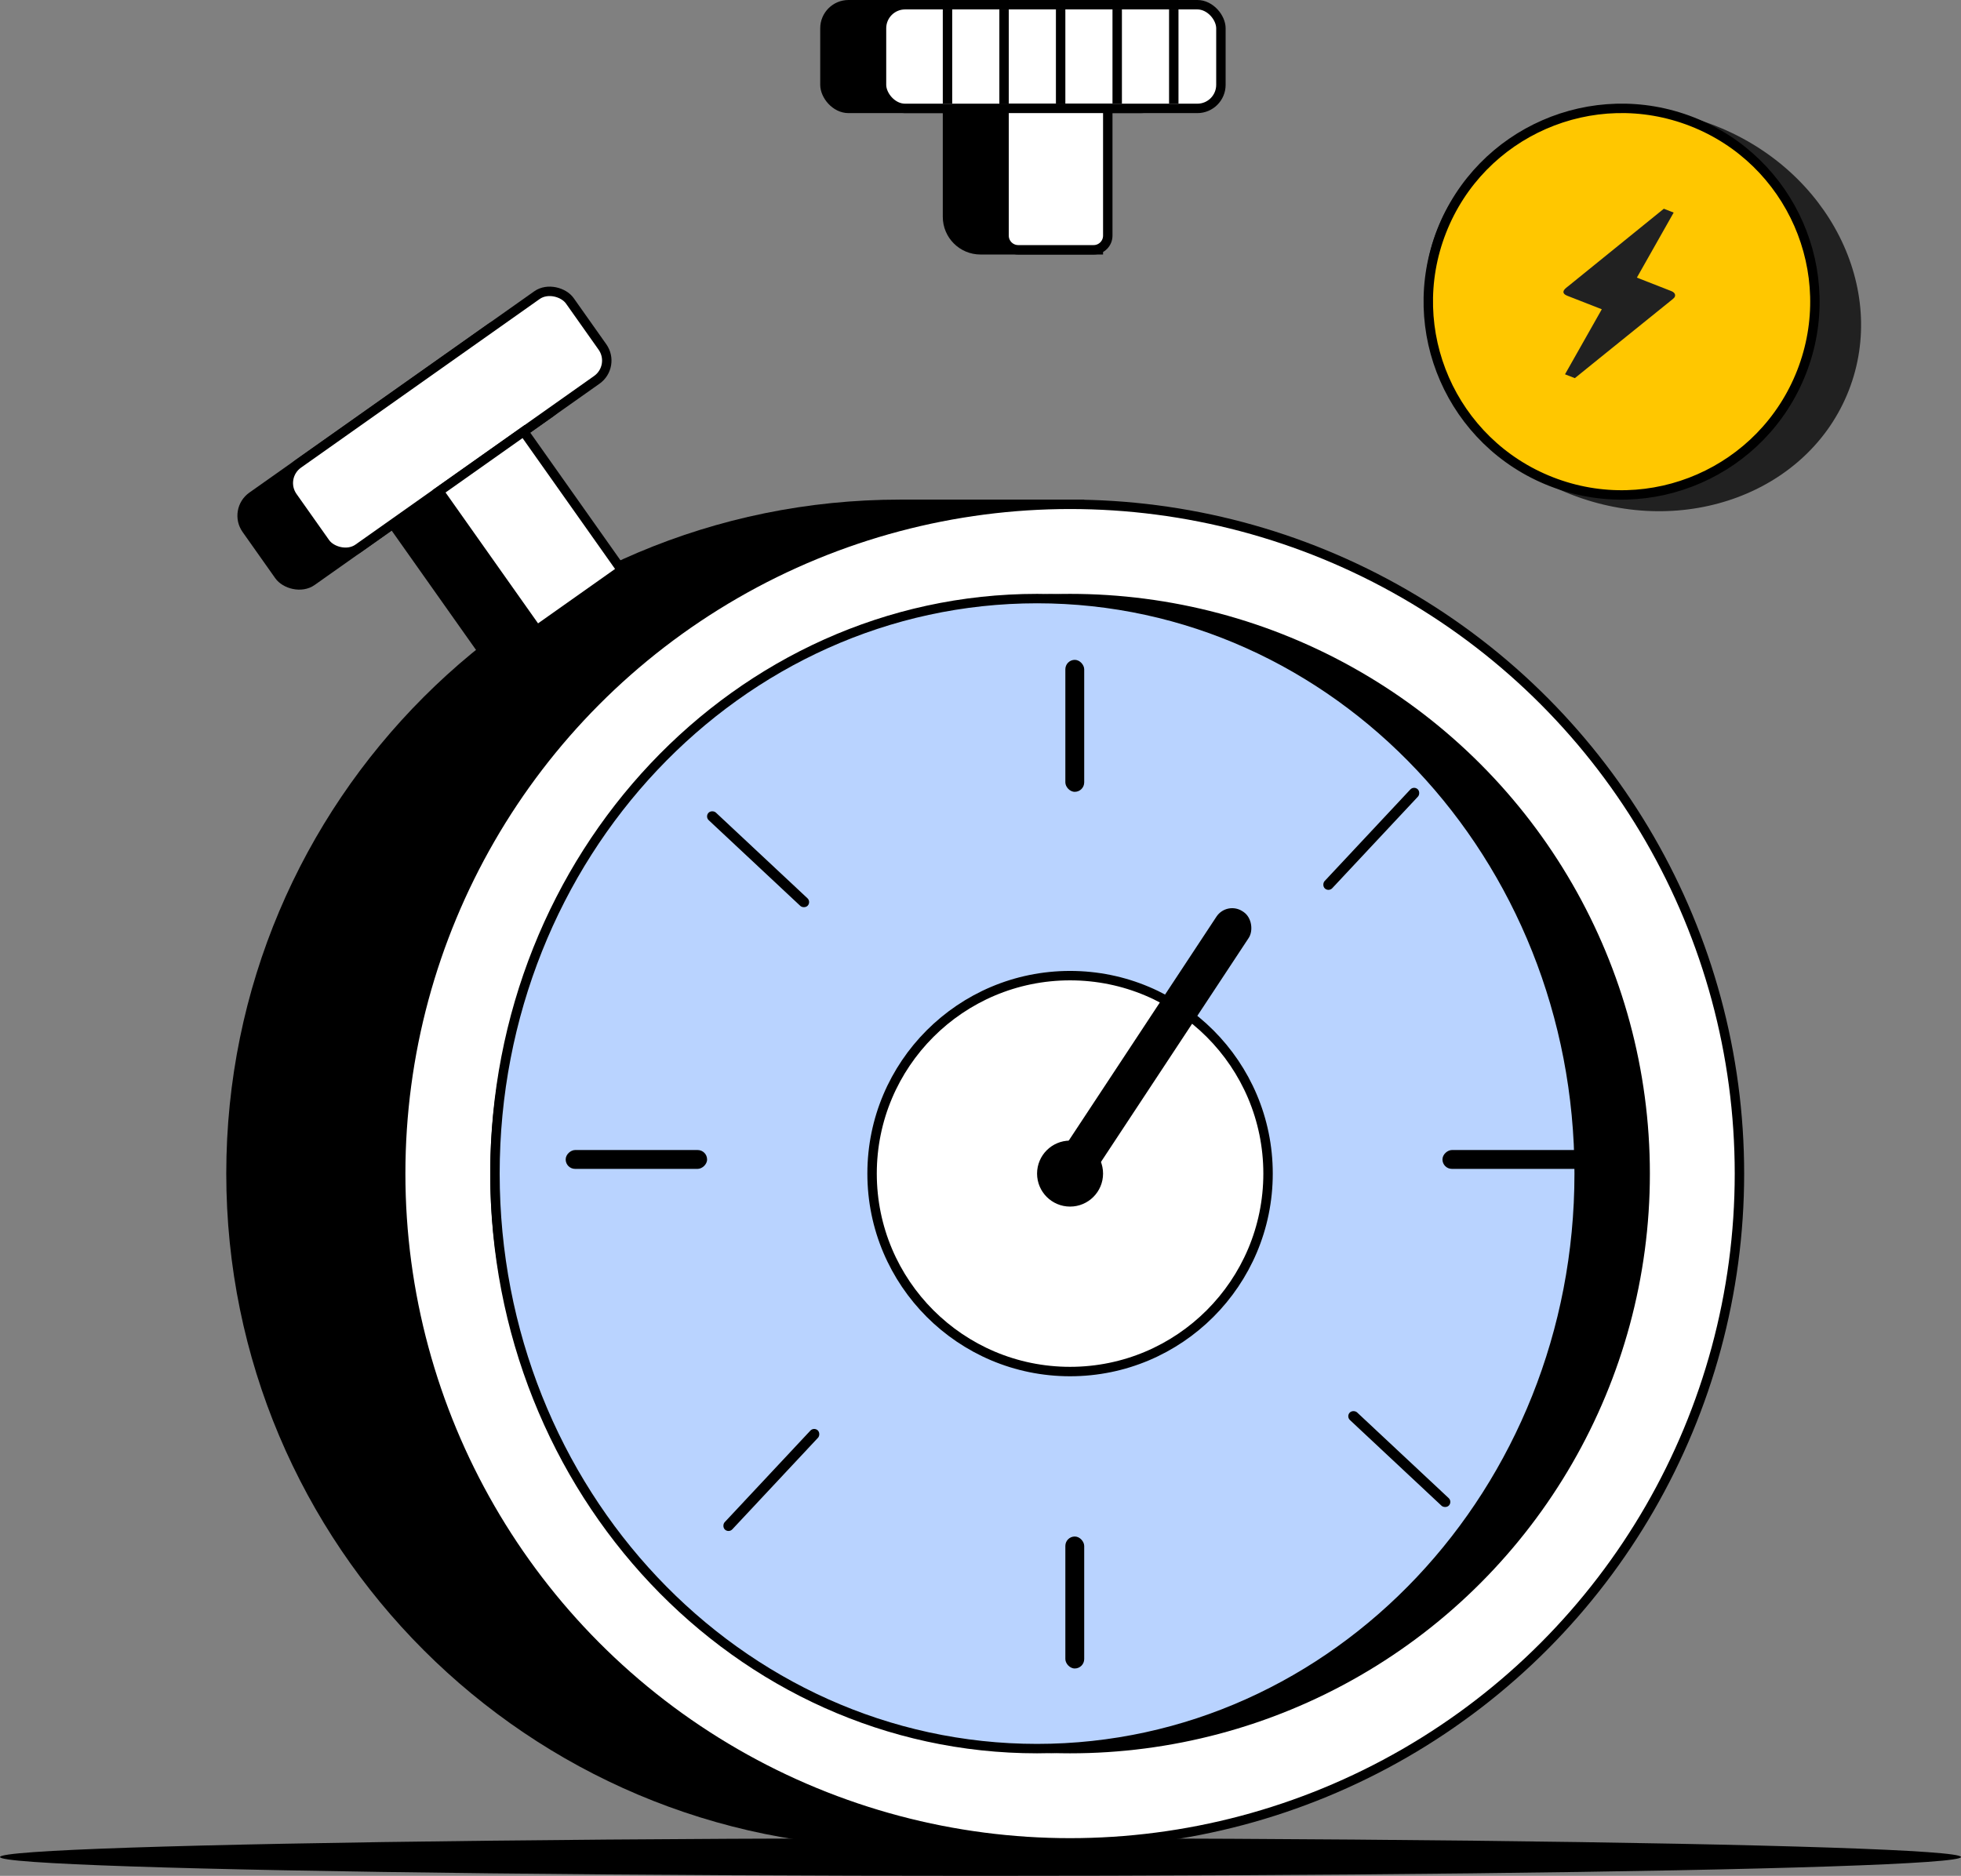
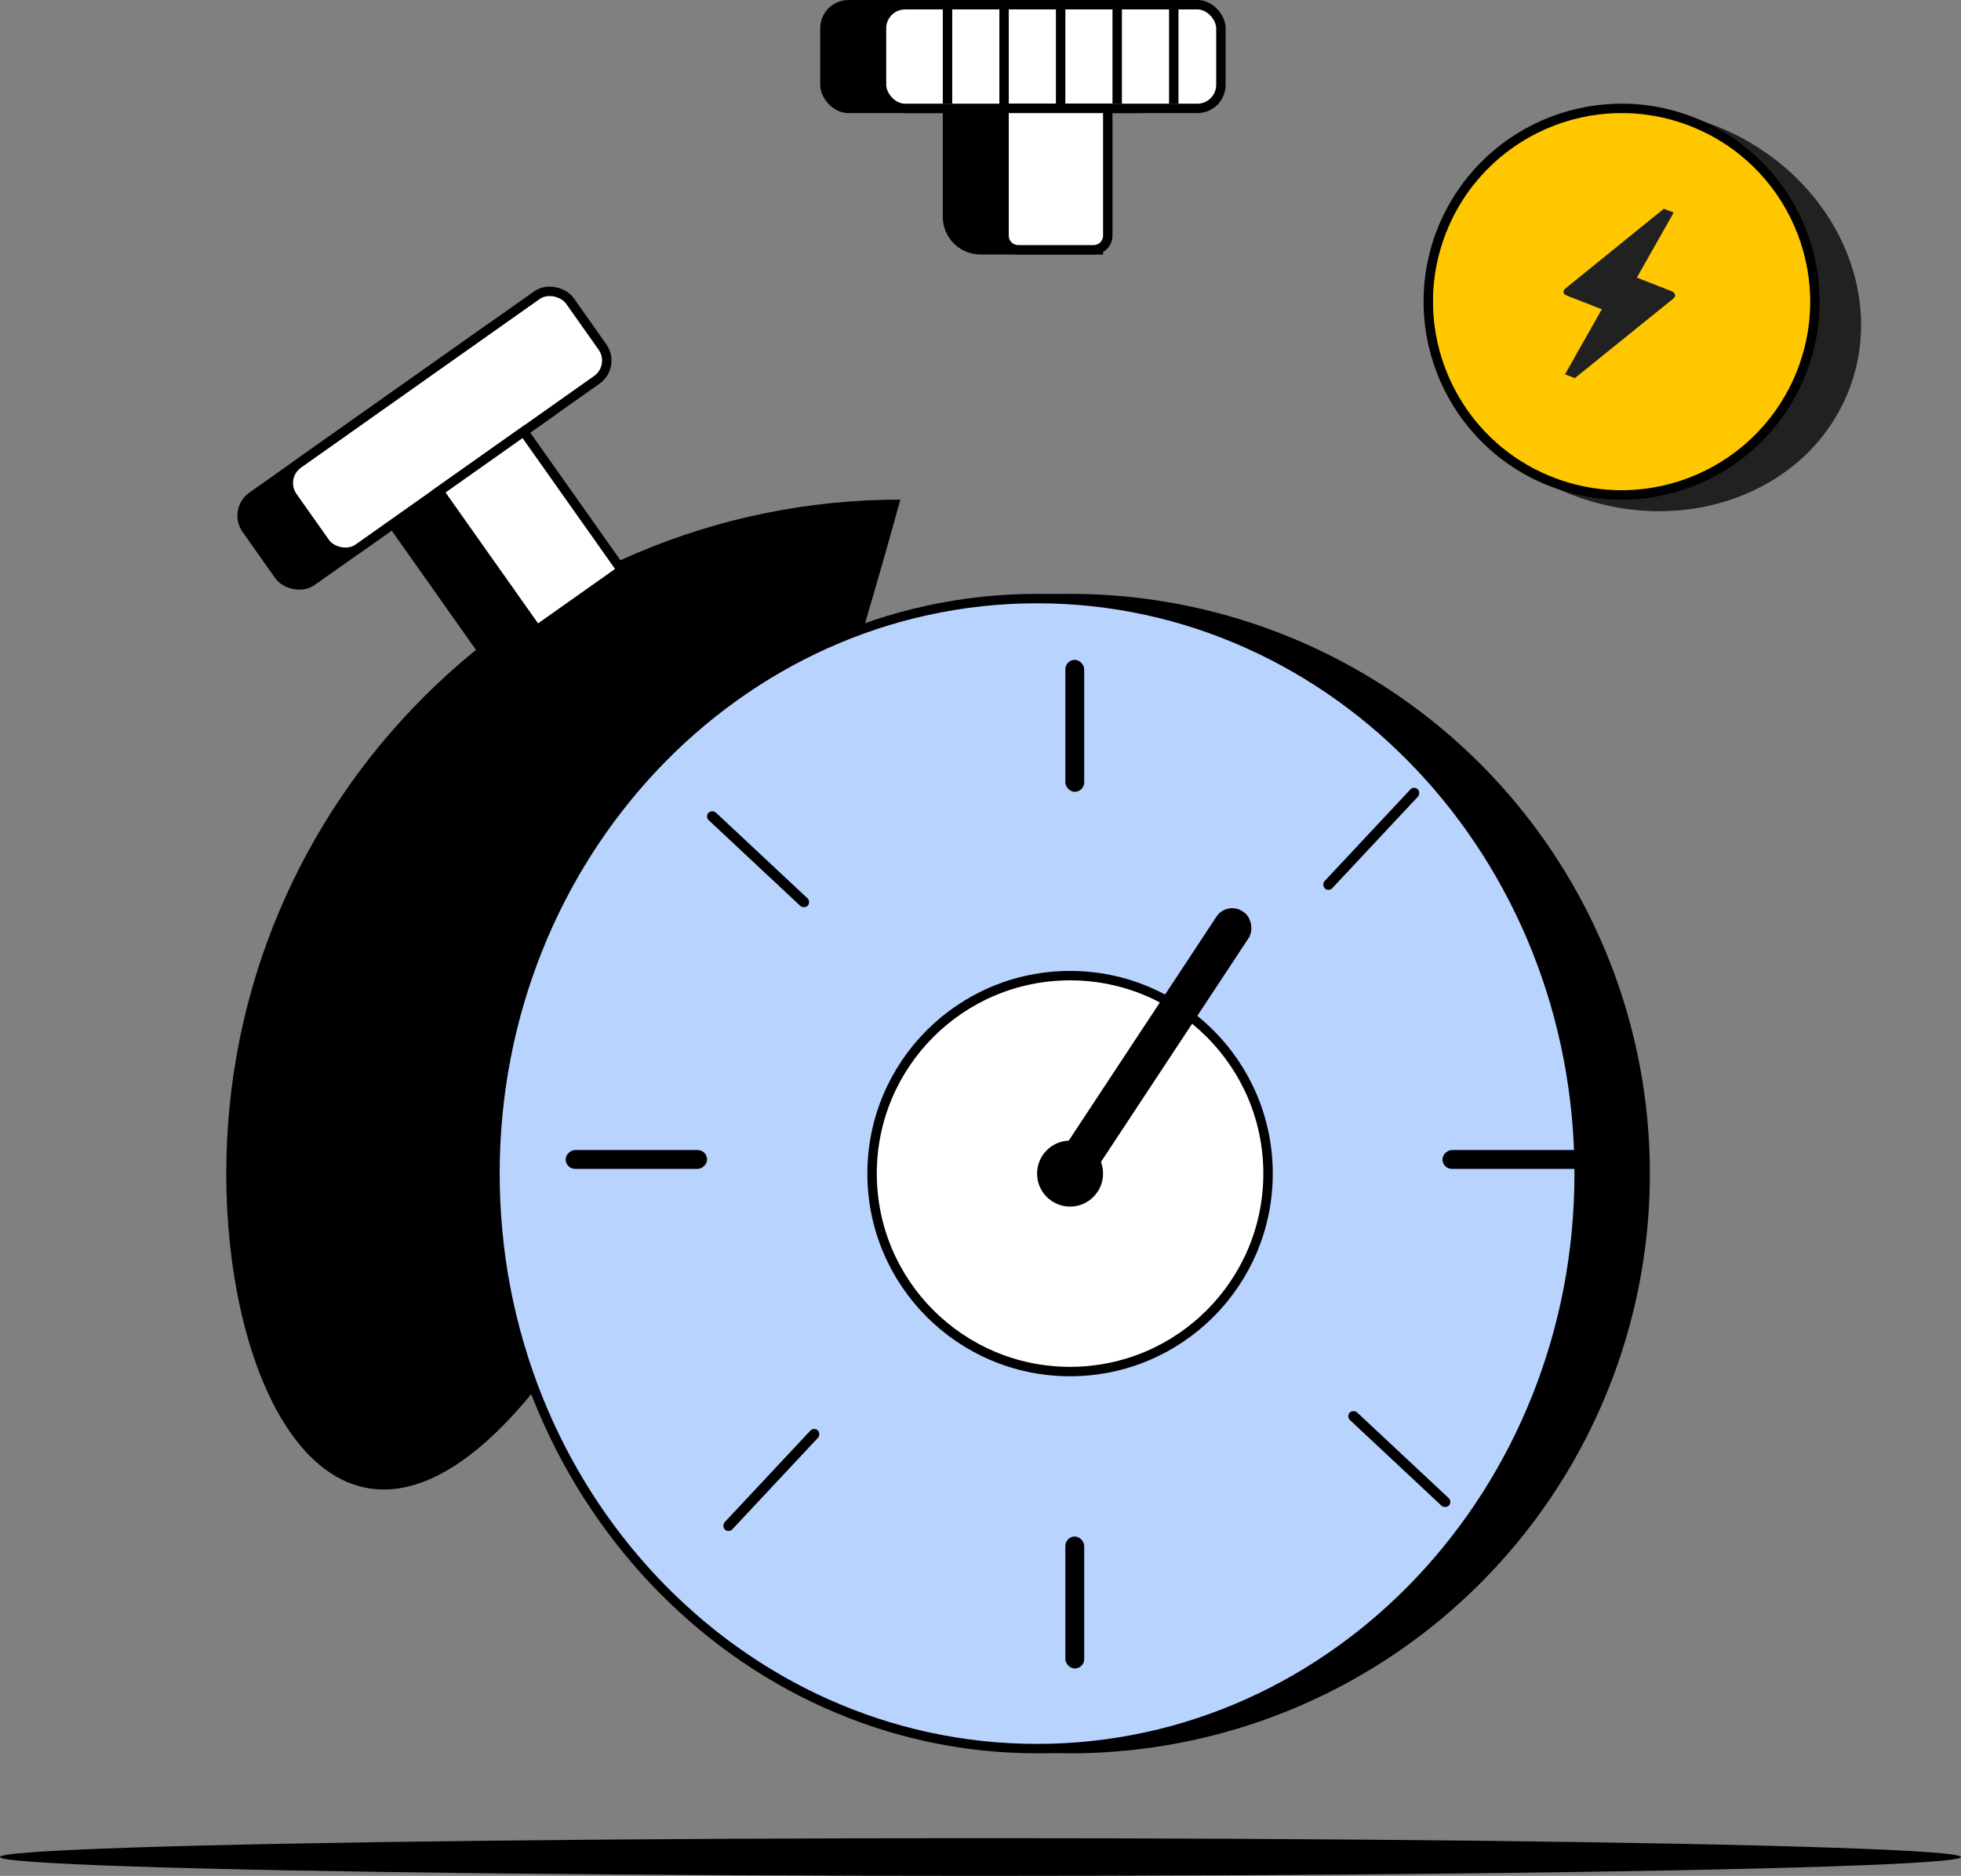
<svg xmlns="http://www.w3.org/2000/svg" width="208" height="199" viewBox="0 0 208 199" fill="none">
  <rect x="0" y="0" width="208" height="199" fill="#808080" stroke="none" />
  <ellipse cx="104" cy="197" rx="104" ry="2" fill="black" />
-   <path d="M24 124.5C24 85.012 56.012 53 95.5 53H115V196H95.5C56.012 196 24 163.988 24 124.5Z" fill="black" />
-   <circle cx="113.5" cy="124.5" r="71" fill="white" stroke="black" />
+   <path d="M24 124.5C24 85.012 56.012 53 95.5 53H115H95.5C56.012 196 24 163.988 24 124.5Z" fill="black" />
  <circle cx="113.5" cy="124.5" r="61" fill="black" stroke="black" />
  <path d="M167.5 124.5C167.5 158.217 141.729 185.5 110 185.5C78.271 185.5 52.5 158.217 52.5 124.5C52.5 90.783 78.271 63.5 110 63.5C141.729 63.5 167.5 90.783 167.5 124.5Z" fill="#B9D3FF" stroke="black" />
  <circle cx="113.5" cy="124.5" r="21" fill="white" stroke="black" />
  <circle cx="3.5" cy="3.5" r="3" transform="matrix(1 0 0 -1 110 128)" fill="black" stroke="black" />
  <rect x="113" y="70" width="2" height="14" rx="1" fill="black" />
  <rect x="130.127" y="95.574" width="4.099" height="35.088" rx="2" transform="rotate(33.403 130.127 95.574)" fill="black" />
  <rect x="149.968" y="83.347" width="1.109" height="14.414" rx="0.554" transform="rotate(43.095 149.968 83.347)" fill="black" />
  <rect x="168" y="122" width="2" height="15" rx="1" transform="rotate(90 168 122)" fill="black" />
  <rect x="154.064" y="159.304" width="1.109" height="14.414" rx="0.554" transform="rotate(133.095 154.064 159.304)" fill="black" />
  <rect x="113" y="163" width="2" height="14" rx="1" fill="black" />
  <rect x="86.334" y="151.36" width="1.109" height="14.414" rx="0.554" transform="rotate(43.095 86.334 151.36)" fill="black" />
  <rect x="75" y="122" width="2" height="15" rx="1" transform="rotate(90 75 122)" fill="black" />
  <rect x="86.051" y="95.671" width="1.109" height="14.414" rx="0.554" transform="rotate(133.095 86.051 95.671)" fill="black" />
  <rect x="24.697" y="54.108" width="36" height="11" rx="2.5" transform="rotate(-35.249 24.697 54.108)" fill="black" stroke="black" />
  <rect x="41.662" y="55.589" width="16" height="18" transform="rotate(-35.249 41.662 55.589)" fill="black" stroke="black" />
  <rect x="29.597" y="50.645" width="36" height="11" rx="2.5" transform="rotate(-35.249 29.597 50.645)" fill="white" stroke="black" />
  <rect x="46.562" y="52.126" width="11" height="18" transform="rotate(-35.249 46.562 52.126)" fill="white" stroke="black" />
  <rect x="87.5" y="0.5" width="36" height="11" rx="2.5" fill="black" stroke="black" />
  <path d="M100.5 11.5H116.5V26.5H104C102.067 26.5 100.5 24.933 100.5 23V11.5Z" fill="black" stroke="black" />
  <rect x="93.5" y="0.5" width="36" height="11" rx="2.5" fill="white" stroke="black" />
  <path d="M106.5 11.5H117.5V25C117.5 25.828 116.828 26.5 116 26.5H108C107.172 26.5 106.5 25.828 106.5 25V11.5Z" fill="white" stroke="black" />
  <line x1="100.5" y1="1" x2="100.5" y2="11" stroke="black" />
  <line x1="106.5" y1="1" x2="106.5" y2="11" stroke="black" />
  <line x1="112.5" y1="1" x2="112.5" y2="11" stroke="black" />
  <line x1="118.5" y1="1" x2="118.5" y2="11" stroke="black" />
  <line x1="124.5" y1="1" x2="124.5" y2="11" stroke="black" />
  <ellipse cx="174.269" cy="32.888" rx="23.436" ry="21" transform="rotate(21.365 174.269 32.888)" fill="#212121" />
  <circle cx="172" cy="32" r="20.5" transform="rotate(21.365 172 32)" fill="#FFC700" stroke="black" />
  <path d="M167.042 40.116L165.998 39.708L169.9 32.809L166.247 31.38C165.641 31.143 165.782 30.813 166.12 30.536C166.457 30.259 166.204 30.473 166.242 30.439C168.519 28.586 171.933 25.829 176.479 22.144L177.523 22.552L173.621 29.451L177.274 30.88C177.786 31.08 177.724 31.453 177.557 31.604L177.422 31.732C170.496 37.315 167.042 40.116 167.042 40.116Z" fill="#212121" />
</svg>